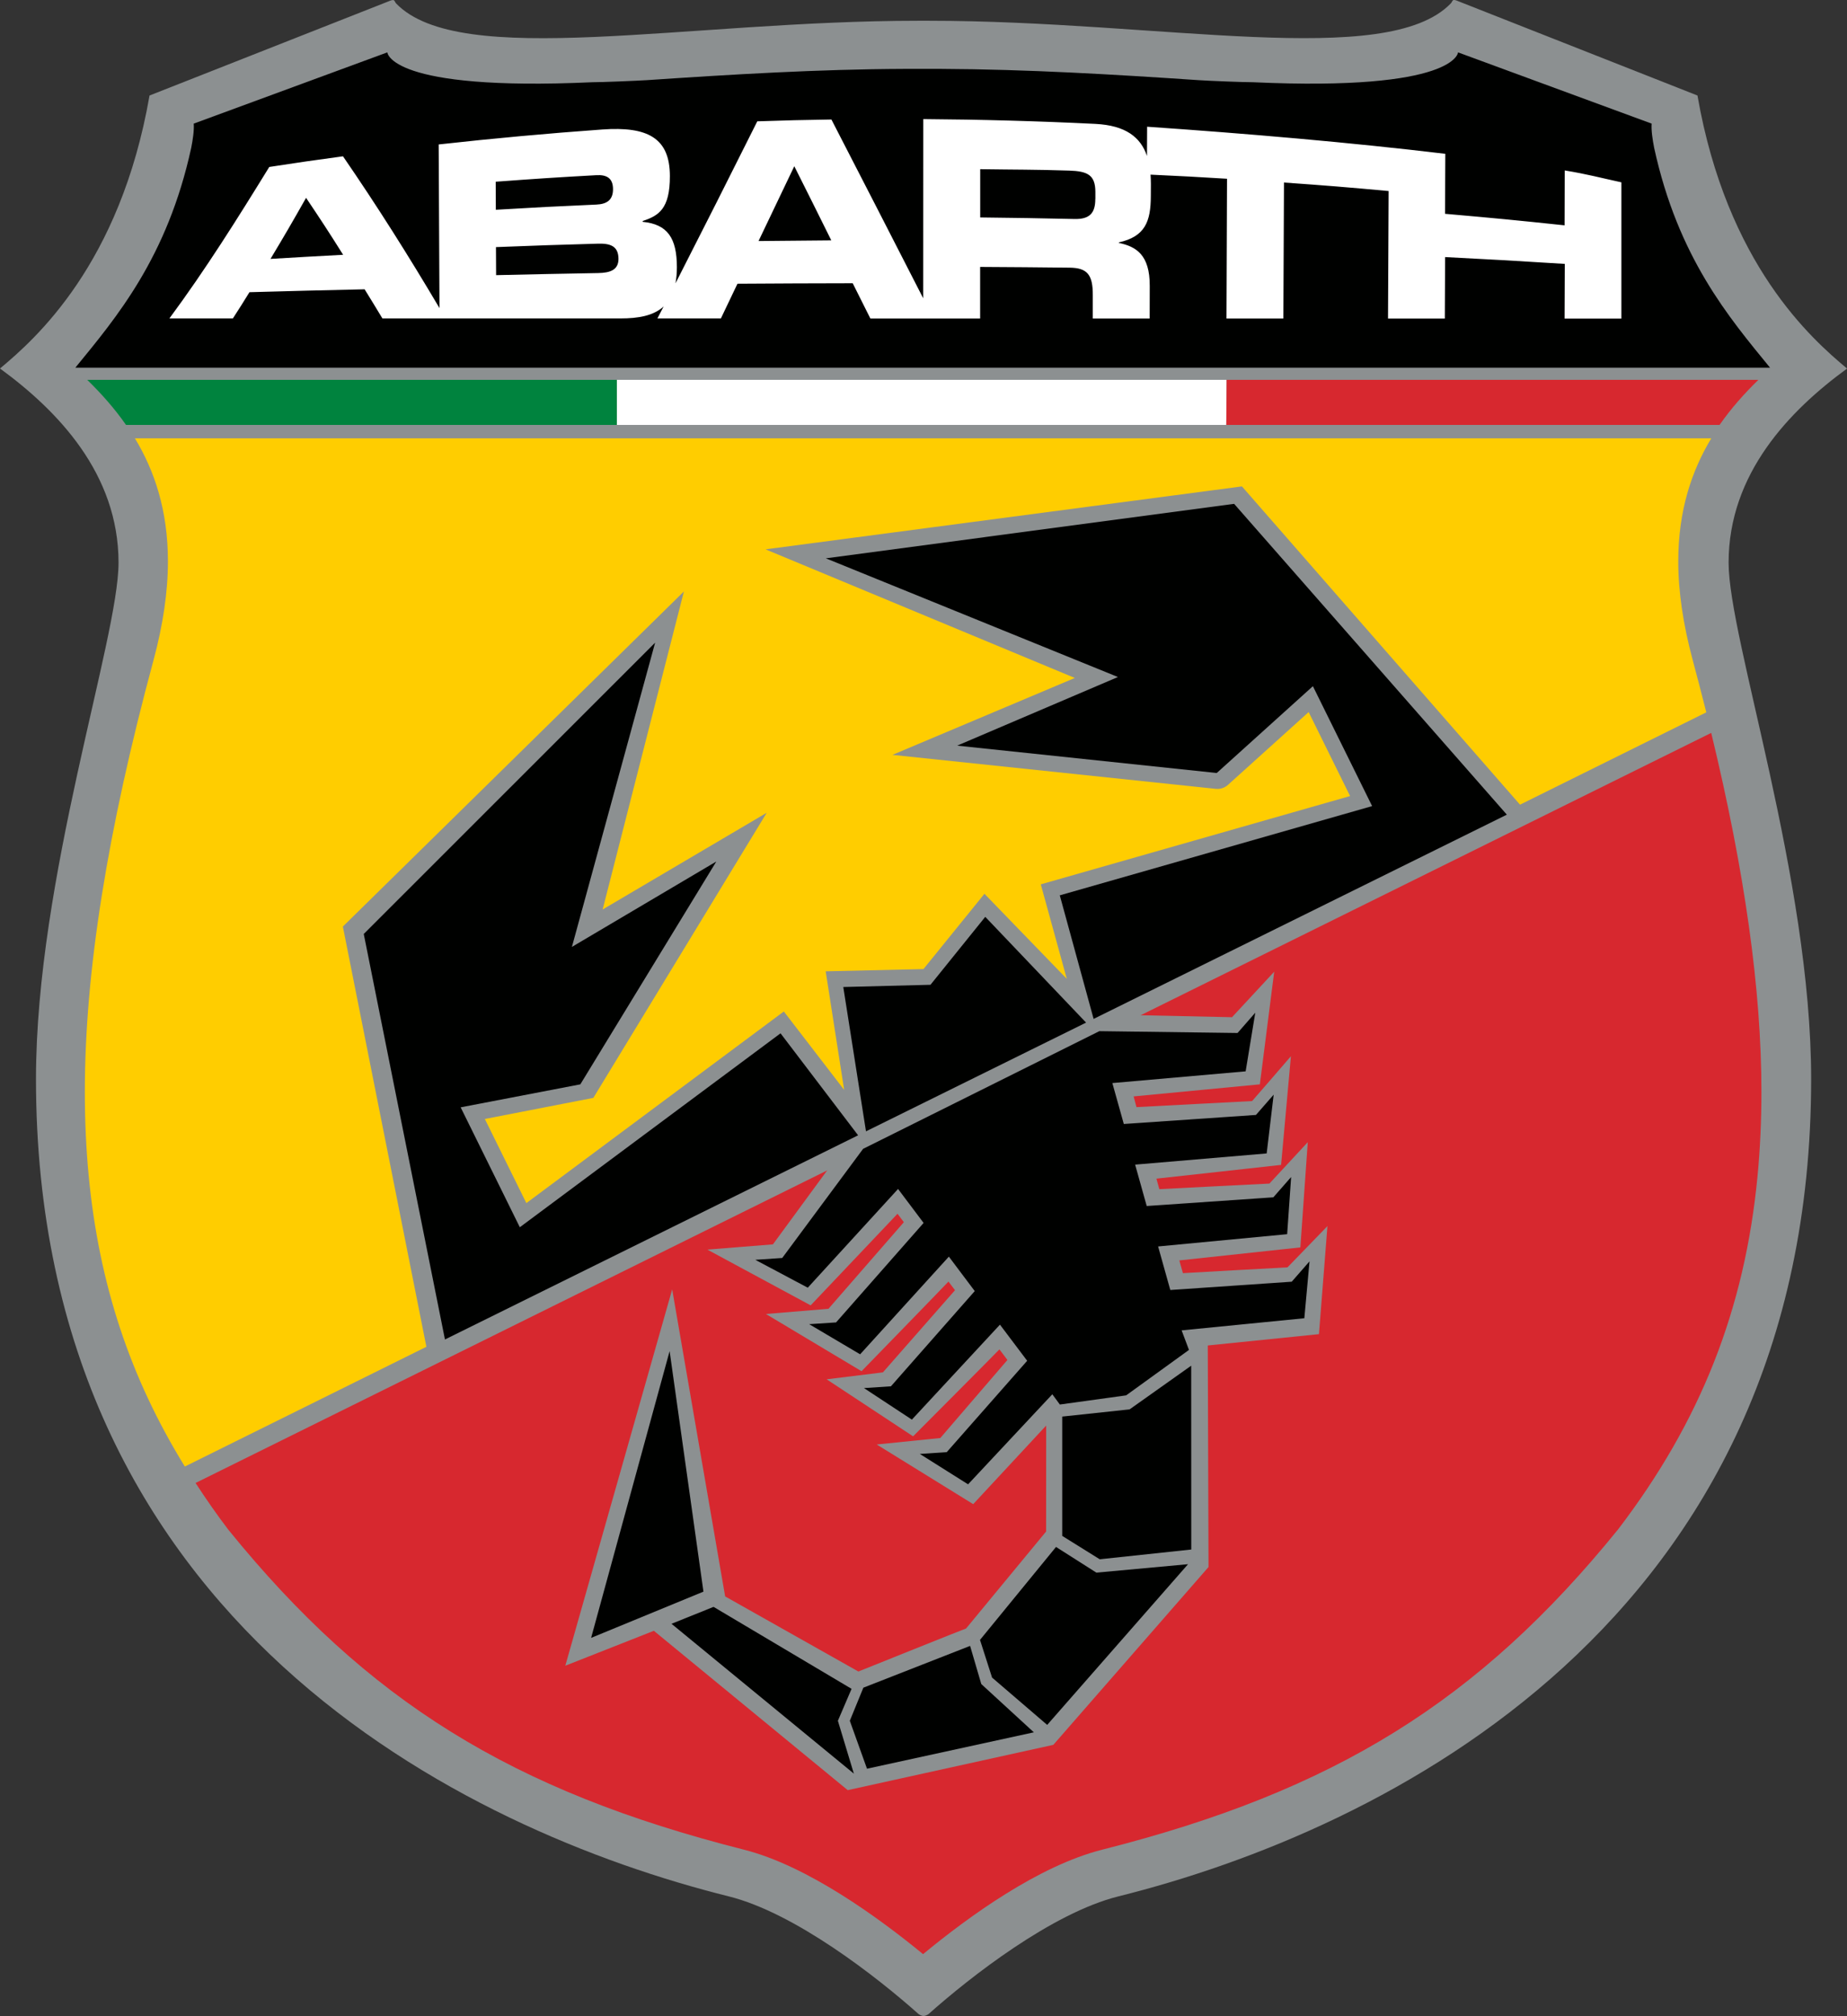
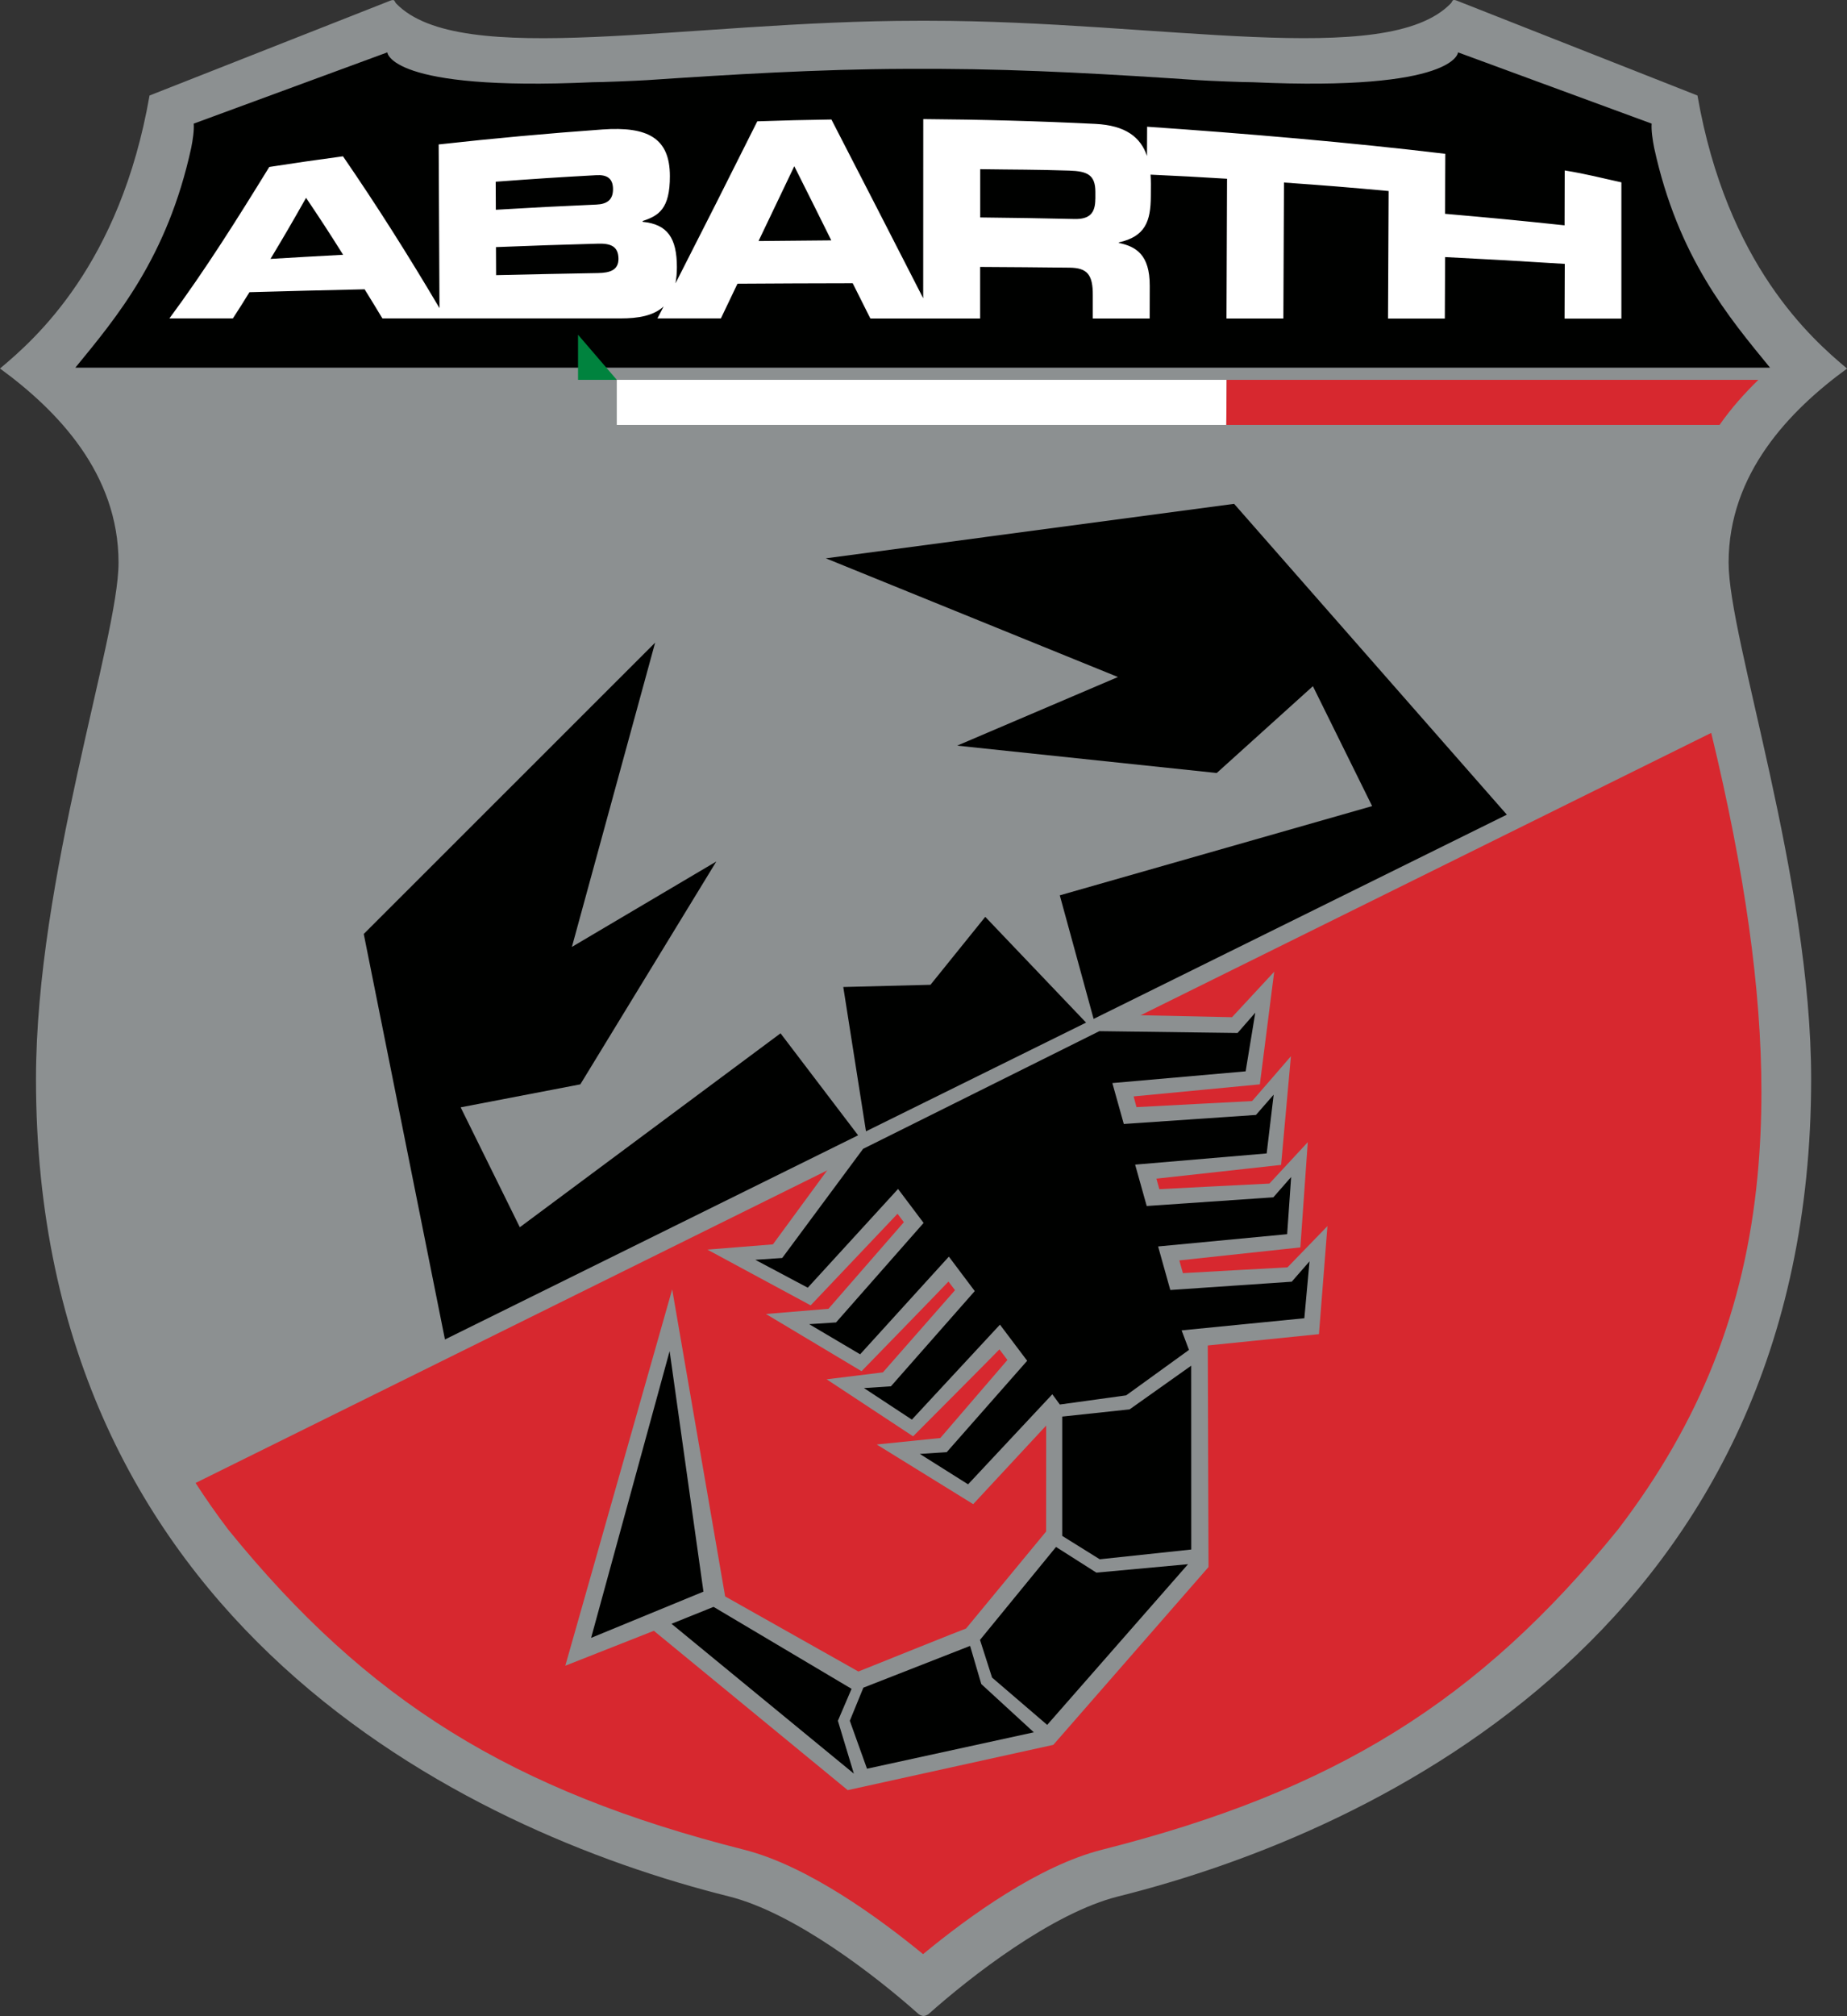
<svg xmlns="http://www.w3.org/2000/svg" id="uuid-34d82ae7-1121-4d29-b73a-6ee9ed83302e" data-name="Layer 2" viewBox="0 0 274.09 299.09">
  <rect x="0" y="0" width="274.09" height="299.09" fill="#333333" stroke="none" />
  <defs>
    <style>      .uuid-d47d8476-1cc3-46af-88eb-77407808bab7 {        fill: #d7282f;      }      .uuid-491f1174-9eb2-4e0c-b29e-057cab75d53a {        fill: #00833e;      }      .uuid-a9207f52-1cd4-4798-b90c-27beb1193177 {        fill: #8c9091;      }      .uuid-18eb82fd-aaa2-473e-85a8-210b685cde21 {        fill: #fff;      }      .uuid-4d28d9fb-9ed5-43d3-b7c7-ba10ba6c4904 {        fill: #000100;      }      .uuid-59a33d8b-5416-4ea1-ba25-a944bdf43f15 {        fill: #ffcd00;      }    </style>
  </defs>
  <g id="uuid-744c3215-27c6-44a5-b003-b0db134fb275" data-name="Capa 1">
    <path class="uuid-a9207f52-1cd4-4798-b90c-27beb1193177" d="M274.09,54.67c-5.24-4.38-17.82-15.42-22.19-40.5L216.3.14s-.52-.24-.68-.1c-.16.14-.15.29-.33.47-9.51,9.83-43,2.57-77.48,2.57h0c-.12,0-.25,0-.67,0h-.2c-.42,0-.55,0-.67,0h0c-34.47,0-67.97,7.27-77.48-2.56-.17-.18-.16-.33-.32-.47-.16-.14-.68.1-.68.1L22.19,14.17C17.82,39.25,5.24,50.29,0,54.67c8.54,6.24,17.59,15.59,17.59,28.81,0,11.32-12.25,46.81-12.25,76.61,0,80.65,63.61,111.48,102.8,121.25,9.84,2.45,22.04,11.99,28.14,17.43,0,0,.36.31.77.31s.78-.31.78-.31c6.1-5.44,18.3-14.98,28.14-17.43,39.19-9.77,102.8-40.6,102.8-121.25,0-29.8-12.25-65.29-12.25-76.61,0-13.22,9.05-22.58,17.59-28.81" />
    <path class="uuid-4d28d9fb-9ed5-43d3-b7c7-ba10ba6c4904" d="M245.47,21.92c-.22-1.12-.45-2.57-.37-3.58l-28.73-10.57s-.26,5.81-30.43,4.43c-1.14.01-6.59-.2-8.12-.31-12.45-.84-25.29-1.61-38.2-1.67h-5.39c-12.91.05-25.75.83-38.2,1.67-1.53.1-6.98.32-8.12.31-30.17,1.38-30.43-4.43-30.43-4.43l-28.73,10.57c.08,1.01-.15,2.46-.37,3.58-3.55,16.3-11.11,25.18-17.2,32.63h251.49c-6.09-7.45-13.65-16.33-17.2-32.63" />
-     <path class="uuid-59a33d8b-5416-4ea1-ba25-a944bdf43f15" d="M251.2,97.95c-1.42-5.26-2.15-10.19-2.15-14.66,0-7.56,1.99-13.44,4.9-18.26H20.02c2.91,4.81,4.9,10.69,4.9,18.26,0,4.47-.72,9.4-2.14,14.66-6.86,25.35-10.19,46.29-10.19,64.03,0,4.28.19,8.46.57,12.43,1.52,15.98,6.11,29.93,14.27,43.16l225.78-111.89c-.64-2.53-1.3-5.1-2.01-7.73" />
    <path class="uuid-d47d8476-1cc3-46af-88eb-77407808bab7" d="M29.02,220.01c1.52,2.33,3.12,4.65,4.87,6.94,20.62,25.43,42.07,38.74,76.5,47.46,9.47,2.39,20.1,10.17,26.59,15.5,6.96-5.74,17.25-13.14,26.59-15.5,34.42-8.71,55.88-22.03,76.53-47.49,12.26-16.03,18.84-32.72,20.72-52.51.38-3.98.57-8.16.57-12.43,0-15.15-2.47-32.68-7.45-53.25L29.02,220.01Z" />
    <path class="uuid-18eb82fd-aaa2-473e-85a8-210b685cde21" d="M162.54,29.54c0,2.07-.84,3.01-3.12,2.95-5.59-.12-8.38-.17-13.96-.23,0-2.97,0-4.4,0-7.16,5.28.08,7.93.04,13.21.21,2.67.09,3.88.61,3.88,3.16,0,.38,0,.68,0,1.06M112.56,35.77c2.12-4.42,3.19-6.65,5.31-11.11,2.2,4.38,3.3,6.58,5.49,11-4.32.03-6.48.05-10.8.1M88.74,40.51c-6.05.11-9.08.17-15.12.31,0-1.67-.01-2.5-.02-4.16,6.05-.24,9.08-.34,15.13-.51,1.82-.05,3.04.34,3.05,2.25,0,1.64-1.21,2.08-3.03,2.11M73.55,26.96c5.97-.44,8.96-.64,14.94-.97,1.56-.09,2.48.45,2.48,2.08,0,1.59-.9,2.21-2.46,2.28-5.98.26-8.97.42-14.93.77-.01-1.67-.02-2.5-.02-4.17M40.14,38.41c2.11-3.51,3.17-5.33,5.28-9.06,2.19,3.26,3.3,4.95,5.5,8.45-4.31.23-6.46.35-10.77.61M232.2,25.26c0,3.06-.01,5.11-.02,8.17-7.08-.75-10.63-1.09-17.74-1.71.02-3.43.03-5.47.04-8.9-14.18-1.7-29.45-3-44.25-4.02-.01,1.73-.01,2.6-.02,4.34-.93-2.76-3.14-4.54-7.68-4.76-8.5-.42-17.01-.65-25.52-.71,0,8.86-.01,17.72-.01,26.58-4.53-8.85-9.06-17.69-13.62-26.52-4.4.07-6.6.12-11,.27-4.01,8.03-8.06,16.05-12.14,24.04.13-.71.21-1.5.21-2.41-.01-4.32-1.39-6.36-5.08-6.72v-.12c2.36-.78,4.06-1.78,4.04-6.69-.01-5.62-3.29-7.37-10.02-6.89-8.11.58-16.2,1.32-24.29,2.22.05,9.71.07,14.56.12,24.28-4.54-7.69-9.3-15.22-14.32-22.52-4.38.59-6.57.91-10.94,1.58-4.74,7.7-9.49,15.27-14.82,22.47h9.42c.99-1.52,1.48-2.31,2.46-3.89,6.84-.19,10.26-.28,17.09-.43,1.06,1.71,1.58,2.57,2.64,4.32h35.34c2.63,0,4.88-.39,6.39-1.77-.37.71-.55,1.06-.92,1.77h9.42c.98-2.05,1.47-3.08,2.46-5.15,6.84-.04,10.26-.06,17.1-.07,1.05,2.09,1.58,3.14,2.62,5.23h16.29c0-3.06,0-4.59,0-7.65,5.31.03,7.97.05,13.28.11,2.62.03,3.45,1.04,3.44,4.07,0,1.39,0,2.08,0,3.47h8.44c0-1.93,0-2.89.01-4.83.02-4.67-2.07-5.85-4.58-6.38v-.08c3.88-.87,4.73-3.07,4.74-6.87,0-.72.01-1.08.01-1.8,0-.48-.02-.93-.05-1.38,4.54.21,6.81.33,11.35.61-.04,8.29-.05,12.44-.08,20.73h8.44c.04-8.07.05-12.11.09-20.17,6.21.44,9.32.69,15.53,1.26-.04,7.57-.05,11.35-.09,18.92h8.43c.02-3.65.02-5.47.04-9.12,7.11.36,10.65.56,17.76,1.01-.01,3.25-.01,4.87-.03,8.12h8.43v-20.22c-3.1-.67-5.03-1.21-8.39-1.76" />
    <path class="uuid-a9207f52-1cd4-4798-b90c-27beb1193177" d="M113.63,81.51s44.47,18.49,45.87,19.07c-1.36.57-27.06,11.41-27.06,11.41l47.97,5.04c.67.07,1.33-.14,1.83-.6,0,0,10.37-9.36,11.96-10.79.33.67,5.84,11.83,6.15,12.46-.74.21-45.9,13.1-45.9,13.1,0,0,3.29,11.96,3.86,14.02-1.54-1.58-12.22-12.62-12.22-12.62,0,0-8.87,10.94-9.05,11.17-.29,0-14.51.33-14.51.33,0,0,2.4,15.41,2.74,17.59-1.31-1.7-8.95-11.63-8.95-11.63,0,0-37.59,27.97-38.21,28.43-.32-.64-5.81-11.78-6.16-12.48.79-.15,16.1-3.13,16.1-3.13l25.73-42.3s-23.08,13.6-24.35,14.35c.37-1.47,12.06-47.18,12.06-47.18l-50.61,49.71,12.94,65.09s56.84-28.06,59.13-29.19c-1.11,1.51-8.08,11.02-8.25,11.25-.28.02-9.73.78-9.73.78l15.33,8.27s12.38-13.05,12.89-13.59c.27.36.74.98.94,1.25-.33.37-11.02,12.66-11.19,12.85-.25.02-9.28.77-9.28.77l14.19,8.49s12.39-12.73,12.9-13.3c.2.27.78,1.03.97,1.28-.32.36-10.53,12-10.7,12.19-.24.03-8.35,1.03-8.35,1.03l12.83,8.46s12.31-12.35,12.81-12.9c.3.39.97,1.29,1.19,1.57-.33.38-9.8,11.39-9.96,11.58-.25.02-9.44.96-9.44.96l14.32,8.85s9.81-10.56,10.83-11.66c0,1.47-.01,15.51-.01,15.72-.15.18-11.88,14.39-11.88,14.39-.01-.04-15.17,6.06-15.98,6.38-.27-.15-19.77-11.14-19.77-11.14l-7.86-45.55-15.86,55.83s12.8-5.05,13.14-5.18c.3.24,28.77,23.64,28.77,23.64l30.51-6.72,23.03-26.38s-.11-32.29-.11-32.87c.57-.06,16.5-1.68,16.5-1.68l1.26-16.03s-5.77,5.95-5.93,6.12c-.24.01-15.01.82-15.52.86-.1-.35-.4-1.41-.53-1.89.74-.07,17.96-1.93,17.96-1.93l1.1-15.61s-5.53,5.98-5.69,6.14c-.23.02-15.86.79-16.34.83-.09-.34-.37-1.34-.43-1.56.74-.07,18.5-2.04,18.5-2.04l1.46-16.12s-5.59,6.48-5.76,6.65c-.24.02-16.66.86-17.16.9-.1-.38-.42-1.57-.42-1.59.74-.06,18.73-1.79,18.73-1.79l2.13-16.71s-6.06,6.54-6.26,6.75c-.26,0-11.74-.25-13.93-.3,2.28-1.13,58.59-29.03,58.59-29.03l-43.19-49.42-70.63,9.33Z" />
    <polygon class="uuid-4d28d9fb-9ed5-43d3-b7c7-ba10ba6c4904" points="157.63 210.16 167.63 209.09 176.77 202.61 176.78 229.88 163.2 231.33 157.63 227.86 157.63 210.16" />
    <polygon class="uuid-4d28d9fb-9ed5-43d3-b7c7-ba10ba6c4904" points="156.71 229.5 162.7 233.31 176.3 232.06 155.4 255.9 147.22 248.88 145.43 243.29 156.71 229.5" />
    <polygon class="uuid-4d28d9fb-9ed5-43d3-b7c7-ba10ba6c4904" points="143.96 244.18 145.62 249.84 153.42 257 128.66 262.4 126.11 255.29 128.12 250.38 143.96 244.18" />
    <polygon class="uuid-4d28d9fb-9ed5-43d3-b7c7-ba10ba6c4904" points="126.37 250.55 124.34 255.29 126.71 263.13 99.65 240.9 105.89 238.39 126.37 250.55" />
    <polygon class="uuid-4d28d9fb-9ed5-43d3-b7c7-ba10ba6c4904" points="115.83 153.3 77.14 182.07 68.36 164.28 86.12 160.87 106.3 127.81 84.87 140.48 97.22 95.34 53.98 138.56 66.03 198.72 127.34 168.43 115.83 153.3" />
    <polygon class="uuid-4d28d9fb-9ed5-43d3-b7c7-ba10ba6c4904" points="157.27 132.83 203.62 119.59 194.83 101.8 180.56 114.68 142.04 110.62 165.9 100.44 122.55 82.83 183.14 74.75 223.61 120.86 162.29 151.16 157.27 132.83" />
    <polygon class="uuid-4d28d9fb-9ed5-43d3-b7c7-ba10ba6c4904" points="146.21 136.02 138.08 146.1 125.14 146.43 128.51 167.84 161.17 151.71 146.21 136.02" />
    <polygon class="uuid-4d28d9fb-9ed5-43d3-b7c7-ba10ba6c4904" points="194.33 187.13 191.69 190.15 173.67 191.38 171.86 184.92 191.01 183.1 191.6 174.62 188.96 177.63 170.17 178.92 168.45 172.78 187.97 171.12 189.01 162.4 186.38 165.41 166.77 166.75 165.07 160.68 184.85 158.94 186.28 150.24 183.65 153.25 163.14 152.98 128.08 170.44 116.08 186.63 112.08 186.9 119.87 191.04 133.27 176.39 137.06 181.43 124.07 196.19 120.08 196.45 127.64 200.92 140.81 186.43 144.65 191.54 132.21 205.67 128.21 205.93 135.32 210.61 148.39 196.52 152.43 201.88 140.49 215.44 136.5 215.7 143.66 220.21 156.16 206.85 157.28 208.37 167.12 207.01 176.44 200.27 175.35 197.37 193.56 195.57 194.33 187.13" />
    <polygon class="uuid-4d28d9fb-9ed5-43d3-b7c7-ba10ba6c4904" points="104.39 236.13 87.72 242.99 99.37 200.45 104.39 236.13" />
    <polygon class="uuid-18eb82fd-aaa2-473e-85a8-210b685cde21" points="182.03 56.35 91.53 56.35 91.53 63.04 181.98 63.04 182.03 56.35" />
    <path class="uuid-d47d8476-1cc3-46af-88eb-77407808bab7" d="M260.95,56.35h-78.92l-.05,6.69h73.2c1.74-2.5,3.72-4.7,5.76-6.69" />
-     <path class="uuid-491f1174-9eb2-4e0c-b29e-057cab75d53a" d="M91.53,56.35H12.94c2.05,2,4.02,4.19,5.76,6.69h72.84v-6.69Z" />
+     <path class="uuid-491f1174-9eb2-4e0c-b29e-057cab75d53a" d="M91.53,56.35H12.94h72.84v-6.69Z" />
  </g>
</svg>